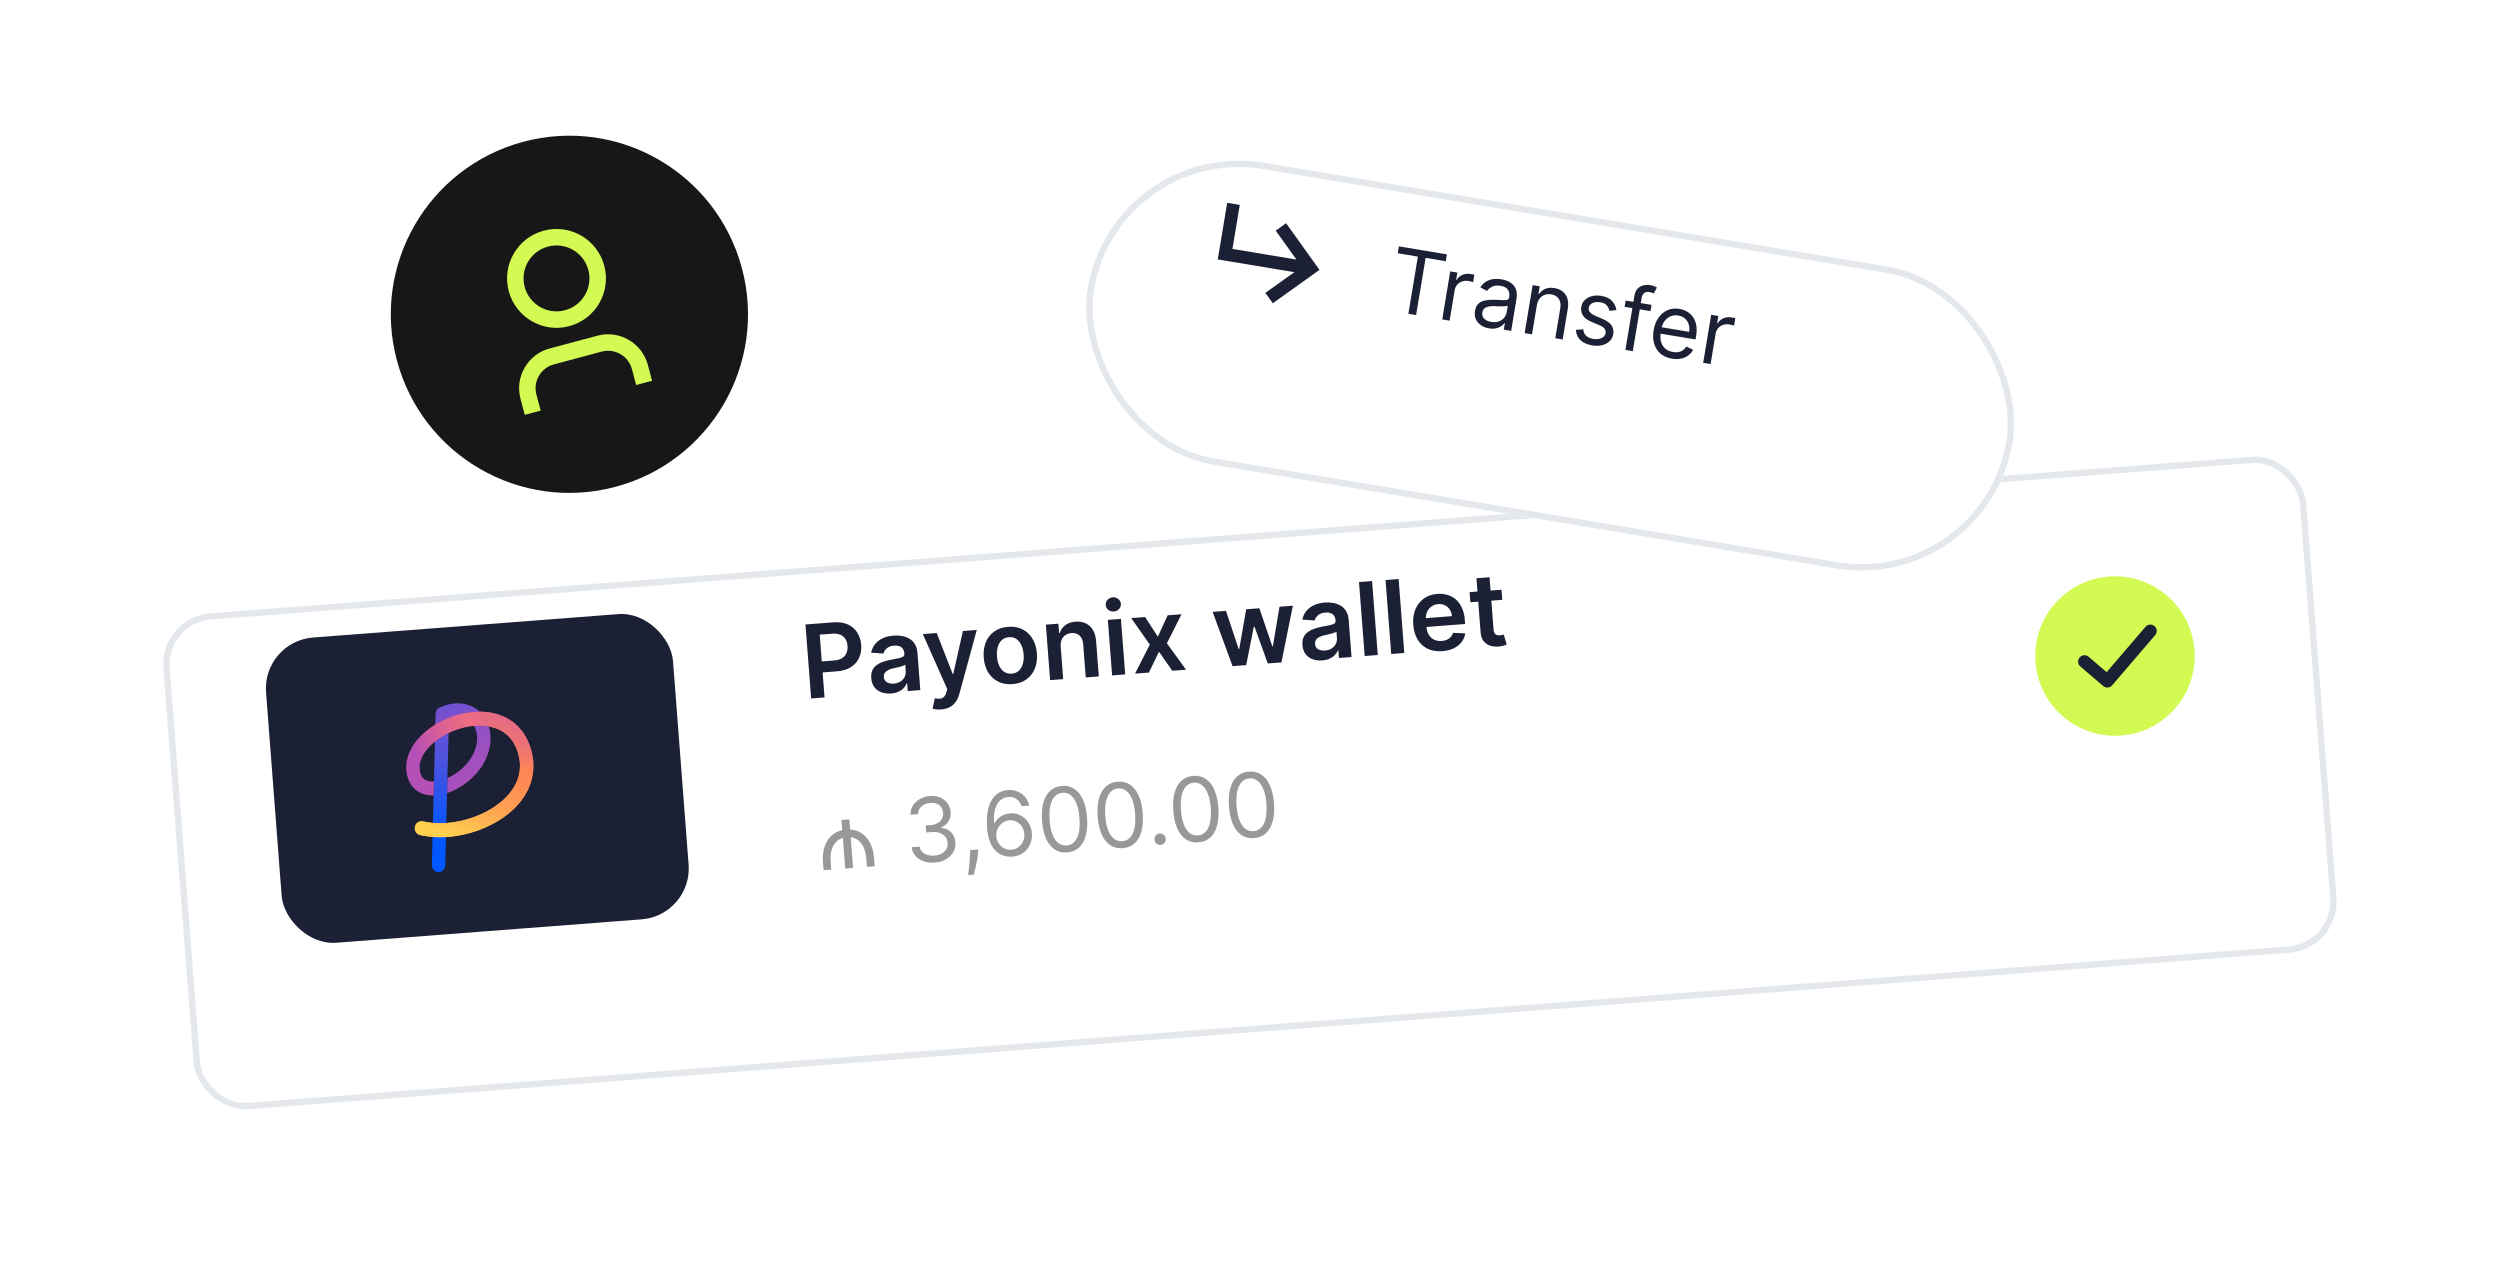
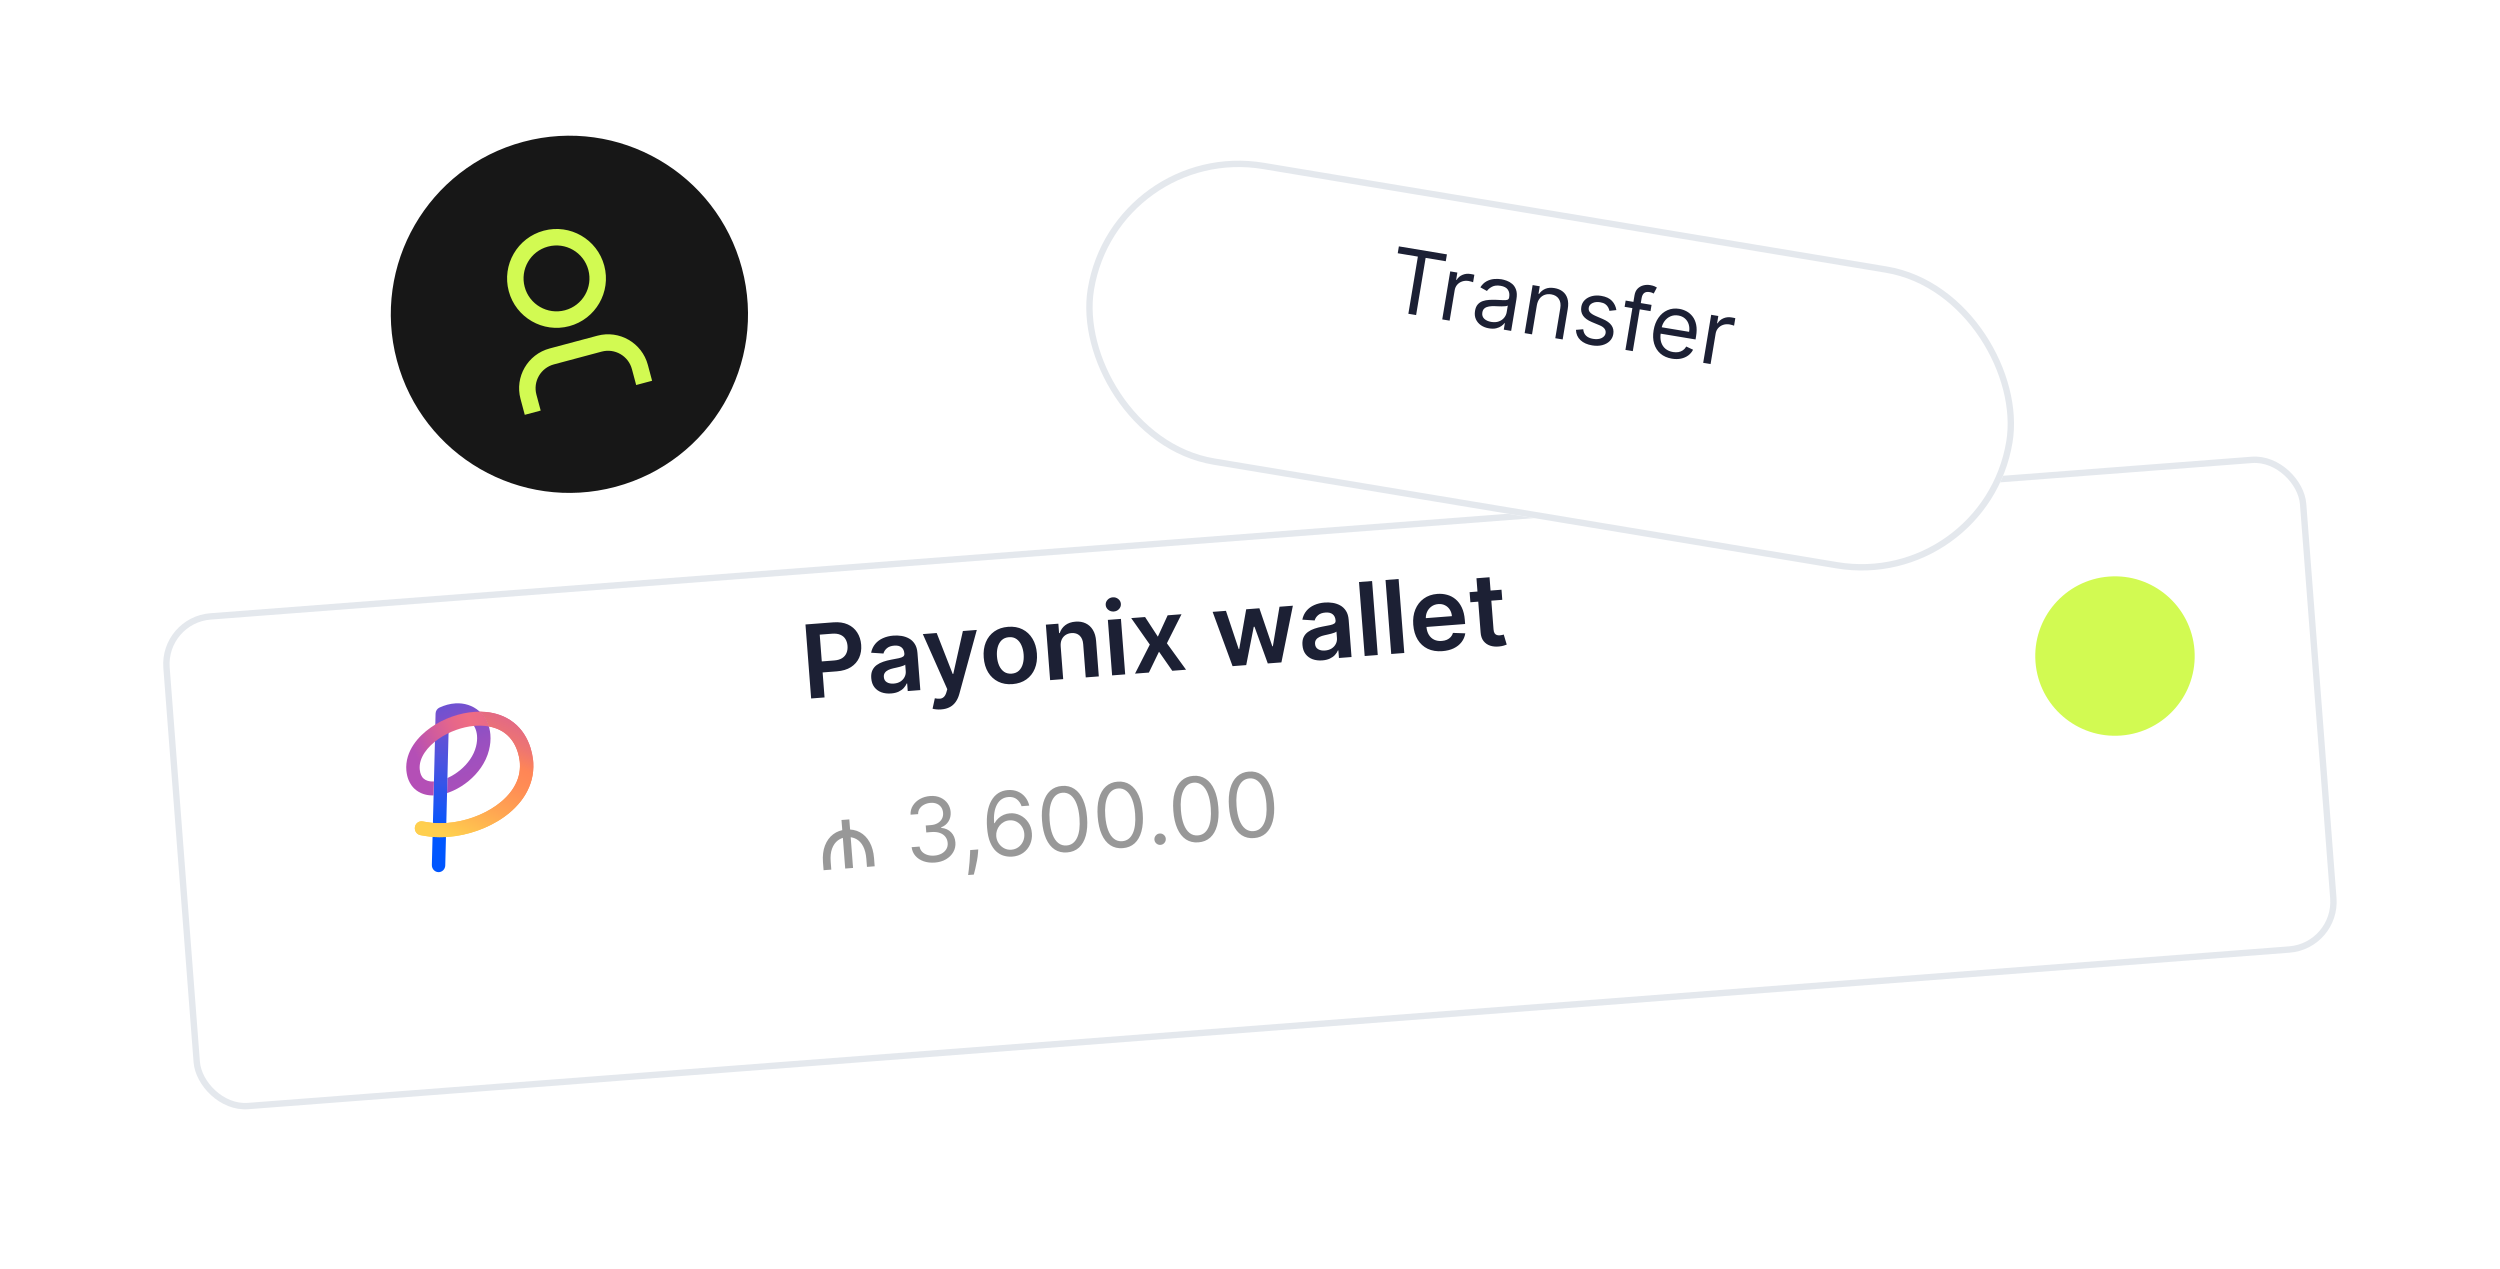
<svg xmlns="http://www.w3.org/2000/svg" width="392" height="199" viewBox="0 0 392 199" fill="none">
  <g filter="url(#filter0_d_100_2470)">
    <rect x="25" y="86.766" width="337" height="78" rx="8" transform="rotate(-4.385 25 86.766)" fill="white" />
    <rect x="25.537" y="87.226" width="336" height="77" rx="7.5" transform="rotate(-4.385 25.537 87.226)" stroke="#E4E8ED" />
  </g>
-   <rect x="41.103" y="100.575" width="64" height="48" rx="8" transform="rotate(-4.385 41.103 100.575)" fill="#1C2034" />
  <g clip-path="url(#clip0_100_2470)">
-     <path d="M76.889 115.143C76.907 115.356 76.916 115.567 76.915 115.777C76.912 115.987 76.904 116.197 76.884 116.402C76.847 116.815 76.773 117.217 76.677 117.608C76.677 117.608 76.677 117.609 76.677 117.609C76.551 118.108 76.378 118.589 76.168 119.046C75.955 119.501 75.706 119.931 75.431 120.337C75.153 120.741 74.848 121.119 74.523 121.473C74.197 121.826 73.848 122.153 73.484 122.456C72.752 123.061 71.952 123.57 71.09 123.965C70.873 124.063 70.654 124.155 70.43 124.237C70.32 124.279 70.208 124.317 70.096 124.354L70.153 121.997C70.181 121.985 70.208 121.973 70.235 121.96C70.921 121.646 71.576 121.231 72.168 120.741C72.463 120.495 72.744 120.232 73.003 119.951C73.262 119.669 73.502 119.371 73.716 119.06C73.928 118.747 74.116 118.421 74.273 118.084C74.428 117.747 74.552 117.4 74.642 117.047C74.785 116.469 74.846 115.885 74.796 115.332C74.776 115.117 74.74 114.907 74.689 114.705C74.637 114.503 74.567 114.309 74.483 114.126C74.434 114.021 74.379 113.919 74.319 113.821C74.172 113.581 73.995 113.366 73.788 113.185C73.645 113.055 73.486 112.945 73.318 112.848C73.149 112.754 72.97 112.675 72.781 112.616C72.406 112.495 71.997 112.448 71.579 112.469C71.281 112.486 70.978 112.535 70.676 112.616C70.638 112.626 70.601 112.637 70.563 112.647C70.526 112.658 70.488 112.67 70.45 112.682C70.431 112.688 70.413 112.693 70.394 112.7C70.389 112.702 70.385 112.703 70.38 112.705C70.362 113.455 70.343 114.204 70.325 114.955C70.273 114.979 70.223 115.004 70.173 115.029C69.924 115.021 69.8 115.017 69.8 115.017L69.274 114.999L68.749 114.982C68.749 114.982 68.574 114.976 68.224 114.964C68.224 114.964 68.232 114.503 68.255 113.608C68.269 113.041 68.283 112.474 68.297 111.908C68.297 111.904 68.297 111.899 68.297 111.895C68.308 111.465 68.561 111.102 68.916 110.943L68.916 110.943C69.308 110.763 69.716 110.61 70.141 110.497C70.567 110.382 71.01 110.309 71.462 110.284C71.779 110.268 72.101 110.278 72.424 110.316C72.747 110.353 73.07 110.425 73.388 110.525C73.705 110.625 74.015 110.761 74.312 110.927C74.607 111.096 74.89 111.294 75.147 111.525C75.172 111.546 75.197 111.569 75.222 111.592C75.324 111.686 75.422 111.786 75.516 111.889C75.574 111.954 75.632 112.018 75.686 112.086C75.742 112.152 75.794 112.221 75.846 112.291C75.948 112.431 76.045 112.575 76.132 112.725C76.221 112.873 76.3 113.027 76.374 113.183C76.483 113.418 76.575 113.66 76.65 113.905C76.675 113.987 76.698 114.068 76.719 114.15C76.803 114.479 76.859 114.812 76.889 115.143L76.889 115.143Z" fill="url(#paint0_linear_100_2470)" />
-     <path d="M70.173 115.029C70.224 115.004 70.274 114.979 70.325 114.955C70.274 114.979 70.224 115.004 70.173 115.03L70.172 115.03C70.172 115.03 70.173 115.03 70.173 115.029L70.173 115.029Z" fill="url(#paint1_linear_100_2470)" />
+     <path d="M76.889 115.143C76.907 115.356 76.916 115.567 76.915 115.777C76.912 115.987 76.904 116.197 76.884 116.402C76.847 116.815 76.773 117.217 76.677 117.608C76.677 117.608 76.677 117.609 76.677 117.609C76.551 118.108 76.378 118.589 76.168 119.046C75.955 119.501 75.706 119.931 75.431 120.337C75.153 120.741 74.848 121.119 74.523 121.473C74.197 121.826 73.848 122.153 73.484 122.456C72.752 123.061 71.952 123.57 71.09 123.965C70.873 124.063 70.654 124.155 70.43 124.237C70.32 124.279 70.208 124.317 70.096 124.354L70.153 121.997C70.181 121.985 70.208 121.973 70.235 121.96C70.921 121.646 71.576 121.231 72.168 120.741C72.463 120.495 72.744 120.232 73.003 119.951C73.262 119.669 73.502 119.371 73.716 119.06C73.928 118.747 74.116 118.421 74.273 118.084C74.428 117.747 74.552 117.4 74.642 117.047C74.785 116.469 74.846 115.885 74.796 115.332C74.776 115.117 74.74 114.907 74.689 114.705C74.637 114.503 74.567 114.309 74.483 114.126C74.434 114.021 74.379 113.919 74.319 113.821C74.172 113.581 73.995 113.366 73.788 113.185C73.645 113.055 73.486 112.945 73.318 112.848C73.149 112.754 72.97 112.675 72.781 112.616C72.406 112.495 71.997 112.448 71.579 112.469C71.281 112.486 70.978 112.535 70.676 112.616C70.526 112.658 70.488 112.67 70.45 112.682C70.431 112.688 70.413 112.693 70.394 112.7C70.389 112.702 70.385 112.703 70.38 112.705C70.362 113.455 70.343 114.204 70.325 114.955C70.273 114.979 70.223 115.004 70.173 115.029C69.924 115.021 69.8 115.017 69.8 115.017L69.274 114.999L68.749 114.982C68.749 114.982 68.574 114.976 68.224 114.964C68.224 114.964 68.232 114.503 68.255 113.608C68.269 113.041 68.283 112.474 68.297 111.908C68.297 111.904 68.297 111.899 68.297 111.895C68.308 111.465 68.561 111.102 68.916 110.943L68.916 110.943C69.308 110.763 69.716 110.61 70.141 110.497C70.567 110.382 71.01 110.309 71.462 110.284C71.779 110.268 72.101 110.278 72.424 110.316C72.747 110.353 73.07 110.425 73.388 110.525C73.705 110.625 74.015 110.761 74.312 110.927C74.607 111.096 74.89 111.294 75.147 111.525C75.172 111.546 75.197 111.569 75.222 111.592C75.324 111.686 75.422 111.786 75.516 111.889C75.574 111.954 75.632 112.018 75.686 112.086C75.742 112.152 75.794 112.221 75.846 112.291C75.948 112.431 76.045 112.575 76.132 112.725C76.221 112.873 76.3 113.027 76.374 113.183C76.483 113.418 76.575 113.66 76.65 113.905C76.675 113.987 76.698 114.068 76.719 114.15C76.803 114.479 76.859 114.812 76.889 115.143L76.889 115.143Z" fill="url(#paint0_linear_100_2470)" />
    <path d="M68.23 114.964L68.197 116.292L68.121 119.338C68.121 119.341 68.121 119.344 68.121 119.346L68.121 119.353C68.121 119.361 68.121 119.364 68.121 119.364L68.042 122.536L67.988 124.726L67.918 127.548L67.918 127.549L67.917 127.554L67.917 127.574L67.881 129.031L67.827 131.221C67.827 131.221 67.825 131.221 67.824 131.221C67.787 132.68 67.751 134.139 67.715 135.599C67.715 135.599 67.715 135.6 67.716 135.602C67.716 135.604 67.716 135.606 67.715 135.609C67.716 135.612 67.715 135.614 67.715 135.617C67.715 135.619 67.715 135.623 67.715 135.626C67.7 136.229 68.159 136.735 68.739 136.754C69.319 136.773 69.802 136.299 69.817 135.695C69.817 135.692 69.817 135.69 69.817 135.687C69.817 135.675 69.817 135.669 69.817 135.669C69.847 134.452 69.878 133.235 69.908 132.018C69.915 131.761 69.921 131.504 69.927 131.247C69.945 130.515 69.963 129.783 69.982 129.051C69.993 128.609 70.004 128.167 70.014 127.725C70.015 127.698 70.016 127.671 70.016 127.644C70.016 127.635 70.017 127.626 70.017 127.618C70.044 126.53 70.071 125.442 70.098 124.354C70.118 123.569 70.137 122.783 70.156 121.998C70.178 121.143 70.199 120.289 70.22 119.434C70.22 119.426 70.22 119.417 70.221 119.408C70.221 119.382 70.222 119.355 70.222 119.33C70.258 117.898 70.306 116.1 70.341 114.668L68.23 114.964L68.23 114.964Z" fill="url(#paint2_linear_100_2470)" />
    <path d="M76.65 113.905C76.443 113.867 76.232 113.839 76.02 113.818L76.019 113.818C75.785 113.797 75.549 113.785 75.312 113.781C75.075 113.779 74.836 113.785 74.598 113.8C74.505 113.805 74.412 113.813 74.319 113.822C73.383 113.908 72.447 114.124 71.546 114.445C71.298 114.533 71.052 114.629 70.811 114.733C70.648 114.804 70.486 114.877 70.325 114.955C70.275 114.979 70.224 115.004 70.174 115.029C70.174 115.029 70.173 115.029 70.173 115.03C70.147 115.042 70.122 115.055 70.097 115.069C69.862 115.188 69.632 115.315 69.406 115.449C69.181 115.585 68.961 115.727 68.746 115.876C68.555 116.008 68.371 116.148 68.192 116.292C68.191 116.293 68.19 116.294 68.189 116.295C68.189 116.289 68.19 116.283 68.189 116.276C68.189 116.283 68.189 116.289 68.189 116.295C68.167 116.312 68.145 116.33 68.124 116.348C67.924 116.513 67.73 116.684 67.546 116.863C67.18 117.221 66.849 117.608 66.576 118.018C66.302 118.428 66.089 118.862 65.956 119.302C65.823 119.743 65.772 120.188 65.811 120.626C65.828 120.791 65.855 120.956 65.892 121.12C65.961 121.391 66.058 121.628 66.19 121.814C66.198 121.826 66.205 121.839 66.213 121.85C66.222 121.861 66.231 121.872 66.24 121.883C66.257 121.904 66.273 121.929 66.293 121.948C66.312 121.968 66.329 121.989 66.348 122.01C66.368 122.029 66.389 122.047 66.408 122.067C66.49 122.141 66.581 122.207 66.68 122.266C66.775 122.318 66.877 122.365 66.987 122.404C67.015 122.414 67.044 122.421 67.072 122.431C67.086 122.435 67.1 122.44 67.114 122.444C67.129 122.448 67.144 122.451 67.159 122.454C67.188 122.462 67.217 122.47 67.248 122.476C67.279 122.483 67.31 122.488 67.34 122.494C67.371 122.501 67.403 122.504 67.435 122.509C67.467 122.513 67.498 122.519 67.531 122.522C67.597 122.527 67.662 122.535 67.73 122.536C67.829 122.542 67.939 122.54 68.042 122.536C68.024 123.266 68.006 123.996 67.988 124.727C67.88 124.728 67.763 124.728 67.652 124.721C67.545 124.719 67.436 124.707 67.328 124.698C67.273 124.693 67.218 124.684 67.163 124.677C67.109 124.669 67.054 124.662 66.998 124.651C66.943 124.64 66.888 124.63 66.832 124.619C66.777 124.607 66.721 124.592 66.666 124.579C66.638 124.571 66.611 124.564 66.583 124.557C66.555 124.549 66.527 124.54 66.499 124.532C66.444 124.514 66.388 124.498 66.333 124.479C66.111 124.401 65.89 124.302 65.676 124.182C65.446 124.049 65.225 123.889 65.022 123.704C64.973 123.657 64.923 123.61 64.874 123.561C64.827 123.511 64.781 123.46 64.735 123.409C64.688 123.358 64.648 123.303 64.605 123.249C64.584 123.222 64.563 123.195 64.542 123.168C64.521 123.14 64.503 123.111 64.483 123.083C64.325 122.859 64.201 122.619 64.096 122.376C64.071 122.315 64.046 122.254 64.021 122.193C63.999 122.132 63.979 122.071 63.958 122.01C63.948 121.979 63.938 121.948 63.928 121.918C63.919 121.887 63.911 121.856 63.902 121.826C63.886 121.764 63.869 121.703 63.852 121.642L63.852 121.641C63.789 121.369 63.743 121.092 63.716 120.812C63.684 120.442 63.689 120.068 63.73 119.702C63.77 119.336 63.846 118.978 63.949 118.635C64.157 117.949 64.471 117.324 64.844 116.765C65.216 116.207 65.645 115.709 66.103 115.261C66.333 115.037 66.571 114.826 66.816 114.625C67.06 114.425 67.311 114.235 67.567 114.057C67.793 113.9 68.022 113.75 68.255 113.608C68.253 113.688 68.253 113.688 68.255 113.608C68.287 113.589 68.319 113.569 68.35 113.55C68.617 113.391 68.887 113.242 69.162 113.102C69.436 112.961 69.715 112.832 69.997 112.71C70.278 112.588 70.564 112.477 70.853 112.374C72.008 111.963 73.216 111.696 74.455 111.615C74.709 111.6 74.965 111.592 75.221 111.592C75.324 111.686 75.421 111.786 75.516 111.888C75.573 111.953 75.631 112.018 75.686 112.085C75.741 112.152 75.794 112.221 75.846 112.291C75.948 112.43 76.045 112.575 76.132 112.724C76.221 112.873 76.299 113.027 76.373 113.183C76.482 113.418 76.574 113.66 76.649 113.905L76.65 113.905Z" fill="url(#paint3_linear_100_2470)" />
    <path d="M83.621 119.61C83.669 120.482 83.586 121.37 83.369 122.217C83.153 123.065 82.803 123.864 82.369 124.59C82.152 124.953 81.914 125.298 81.658 125.627C81.402 125.953 81.13 126.262 80.845 126.555C80.561 126.847 80.264 127.125 79.957 127.384C79.649 127.643 79.333 127.888 79.009 128.119C78.686 128.35 78.353 128.564 78.015 128.767C77.677 128.969 77.334 129.16 76.984 129.336C76.635 129.512 76.281 129.677 75.923 129.83C75.565 129.982 75.203 130.122 74.837 130.252C74.104 130.508 73.358 130.721 72.6 130.883C71.843 131.047 71.074 131.16 70.297 131.223C70.173 131.232 70.048 131.241 69.924 131.247C69.923 131.248 69.922 131.248 69.921 131.248C69.583 131.266 69.244 131.273 68.903 131.269L68.903 131.269C68.662 131.266 68.41 131.26 68.157 131.245C68.045 131.239 67.933 131.231 67.821 131.221C67.82 131.221 67.819 131.221 67.818 131.221C67.678 131.21 67.539 131.195 67.401 131.18C67.153 131.151 66.907 131.117 66.665 131.079C66.423 131.041 66.183 130.999 65.945 130.955C65.94 130.954 65.934 130.953 65.928 130.952L65.92 130.95C65.347 130.846 64.961 130.28 65.058 129.684C65.154 129.089 65.696 128.691 66.269 128.795L66.277 128.796L66.285 128.798C66.285 128.798 66.287 128.799 66.289 128.799C66.291 128.799 66.293 128.8 66.295 128.8C66.297 128.8 66.299 128.801 66.3 128.801C66.3 128.801 66.301 128.801 66.301 128.801C66.524 128.842 66.746 128.88 66.966 128.915C67.185 128.949 67.404 128.98 67.619 129.004C67.704 129.014 67.788 129.023 67.872 129.031C67.873 129.031 67.874 129.031 67.875 129.031C68.004 129.043 68.132 129.053 68.26 129.06C68.473 129.073 68.689 129.078 68.915 129.081L68.915 129.081C69.267 129.085 69.621 129.075 69.975 129.051L69.978 129.051C70.027 129.047 70.076 129.044 70.126 129.04C71.489 128.931 72.85 128.634 74.152 128.178C74.477 128.062 74.799 127.938 75.117 127.804C75.434 127.668 75.746 127.522 76.054 127.367C76.361 127.213 76.662 127.045 76.956 126.869C77.25 126.693 77.538 126.507 77.816 126.308C78.094 126.11 78.364 125.902 78.623 125.684C78.882 125.465 79.128 125.234 79.363 124.993C79.597 124.753 79.818 124.501 80.023 124.24C80.227 123.978 80.414 123.706 80.582 123.425C80.918 122.862 81.179 122.263 81.337 121.64C81.496 121.017 81.556 120.373 81.522 119.724C81.517 119.659 81.512 119.592 81.506 119.527C81.504 119.493 81.502 119.461 81.499 119.428C81.495 119.395 81.491 119.362 81.486 119.329C81.432 118.862 81.33 118.396 81.186 117.936C81.186 117.936 81.186 117.936 81.186 117.936C80.999 117.348 80.749 116.796 80.429 116.305C80.109 115.814 79.719 115.386 79.268 115.033C78.817 114.68 78.306 114.402 77.757 114.202C77.401 114.072 77.03 113.973 76.65 113.905C76.575 113.66 76.482 113.418 76.374 113.183C76.3 113.027 76.222 112.873 76.132 112.724C76.045 112.575 75.948 112.431 75.846 112.291C75.794 112.221 75.742 112.152 75.686 112.086C75.632 112.018 75.574 111.953 75.516 111.888C75.422 111.786 75.325 111.686 75.222 111.592C75.256 111.592 75.29 111.592 75.324 111.592C75.615 111.597 75.907 111.612 76.199 111.639L76.199 111.639C76.95 111.711 77.707 111.869 78.442 112.137C79.176 112.406 79.888 112.788 80.525 113.288C81.163 113.787 81.722 114.401 82.165 115.084C82.611 115.766 82.943 116.51 83.183 117.266L83.183 117.267C83.366 117.851 83.5 118.458 83.573 119.08C83.579 119.124 83.584 119.168 83.589 119.212C83.594 119.256 83.596 119.3 83.6 119.344C83.607 119.433 83.614 119.521 83.62 119.61L83.621 119.61Z" fill="url(#paint4_linear_100_2470)" />
    <path d="M83.621 119.61C83.669 120.482 83.586 121.37 83.369 122.217C83.153 123.065 82.803 123.864 82.369 124.59C82.152 124.953 81.914 125.298 81.658 125.627C81.402 125.953 81.13 126.262 80.845 126.555C80.561 126.847 80.264 127.125 79.957 127.384C79.649 127.643 79.333 127.888 79.009 128.119C78.686 128.35 78.353 128.564 78.015 128.767C77.677 128.969 77.334 129.16 76.984 129.336C76.635 129.512 76.281 129.677 75.923 129.83C75.565 129.982 75.203 130.122 74.837 130.252C74.104 130.508 73.358 130.721 72.6 130.883C71.843 131.047 71.074 131.16 70.297 131.223C70.173 131.232 70.048 131.241 69.924 131.247C69.923 131.248 69.922 131.248 69.921 131.248C69.583 131.266 69.244 131.273 68.903 131.269L68.903 131.269C68.662 131.266 68.41 131.26 68.157 131.245C68.045 131.239 67.933 131.231 67.821 131.221C67.82 131.221 67.819 131.221 67.818 131.221C67.678 131.21 67.539 131.195 67.401 131.18C67.153 131.151 66.907 131.117 66.665 131.079C66.423 131.041 66.183 130.999 65.945 130.955C65.94 130.954 65.934 130.953 65.928 130.952L65.92 130.95C65.347 130.846 64.961 130.28 65.058 129.684C65.154 129.089 65.696 128.691 66.269 128.795L66.277 128.796L66.285 128.798C66.285 128.798 66.287 128.799 66.289 128.799C66.291 128.799 66.293 128.8 66.295 128.8C66.297 128.8 66.299 128.801 66.3 128.801C66.3 128.801 66.301 128.801 66.301 128.801C66.524 128.842 66.746 128.88 66.966 128.915C67.185 128.949 67.404 128.98 67.619 129.004C67.704 129.014 67.788 129.023 67.872 129.031C67.873 129.031 67.874 129.031 67.875 129.031C68.004 129.043 68.132 129.053 68.26 129.06C68.473 129.073 68.689 129.078 68.915 129.081L68.915 129.081C69.267 129.085 69.621 129.075 69.975 129.051L69.978 129.051C70.027 129.047 70.076 129.044 70.126 129.04C71.489 128.931 72.85 128.634 74.152 128.178C74.477 128.062 74.799 127.938 75.117 127.804C75.434 127.668 75.746 127.522 76.054 127.367C76.361 127.213 76.662 127.045 76.956 126.869C77.25 126.693 77.538 126.507 77.816 126.308C78.094 126.11 78.364 125.902 78.623 125.684C78.882 125.465 79.128 125.234 79.363 124.993C79.597 124.753 79.818 124.501 80.023 124.24C80.227 123.978 80.414 123.706 80.582 123.425C80.918 122.862 81.179 122.263 81.337 121.64C81.496 121.017 81.556 120.373 81.522 119.724C81.517 119.659 81.512 119.592 81.506 119.527C81.504 119.493 81.502 119.461 81.499 119.428C81.495 119.395 81.491 119.362 81.486 119.329C81.432 118.862 81.33 118.396 81.186 117.936C81.186 117.936 81.186 117.936 81.186 117.936C80.999 117.348 80.749 116.796 80.429 116.305C80.109 115.814 79.719 115.386 79.268 115.033C78.817 114.68 78.306 114.402 77.757 114.202C77.401 114.072 77.03 113.973 76.65 113.905C76.575 113.66 76.482 113.418 76.374 113.183C76.3 113.027 76.222 112.873 76.132 112.724C76.045 112.575 75.948 112.431 75.846 112.291C75.794 112.221 75.742 112.152 75.686 112.086C75.632 112.018 75.574 111.953 75.516 111.888C75.422 111.786 75.325 111.686 75.222 111.592C75.256 111.592 75.29 111.592 75.324 111.592C75.615 111.597 75.907 111.612 76.199 111.639L76.199 111.639C76.95 111.711 77.707 111.869 78.442 112.137C79.176 112.406 79.888 112.788 80.525 113.288C81.163 113.787 81.722 114.401 82.165 115.084C82.611 115.766 82.943 116.51 83.183 117.266L83.183 117.267C83.366 117.851 83.5 118.458 83.573 119.08C83.579 119.124 83.584 119.168 83.589 119.212C83.594 119.256 83.596 119.3 83.6 119.344C83.607 119.433 83.614 119.521 83.62 119.61L83.621 119.61Z" fill="url(#paint5_linear_100_2470)" />
  </g>
  <path d="M127.187 109.52L126.297 97.917L130.648 97.584C131.539 97.515 132.3 97.624 132.93 97.91C133.563 98.196 134.057 98.618 134.411 99.176C134.769 99.73 134.976 100.375 135.033 101.111C135.09 101.855 134.984 102.528 134.715 103.13C134.445 103.732 134.018 104.222 133.431 104.602C132.845 104.977 132.104 105.199 131.209 105.268L128.325 105.489L128.193 103.761L130.793 103.562C131.314 103.522 131.734 103.398 132.052 103.192C132.371 102.985 132.597 102.717 132.732 102.387C132.87 102.058 132.923 101.687 132.891 101.275C132.86 100.864 132.751 100.507 132.564 100.206C132.382 99.905 132.116 99.68 131.766 99.532C131.42 99.38 130.985 99.325 130.46 99.365L128.533 99.512L129.289 109.359L127.187 109.52ZM139.725 108.735C139.173 108.777 138.669 108.717 138.212 108.555C137.759 108.388 137.388 108.12 137.102 107.751C136.819 107.381 136.656 106.911 136.612 106.341C136.574 105.85 136.634 105.437 136.79 105.102C136.947 104.767 137.175 104.491 137.473 104.275C137.772 104.058 138.114 103.886 138.499 103.757C138.888 103.625 139.292 103.52 139.712 103.442C140.218 103.35 140.628 103.271 140.942 103.205C141.255 103.136 141.481 103.05 141.617 102.948C141.757 102.843 141.82 102.692 141.805 102.495L141.802 102.461C141.769 102.034 141.617 101.714 141.346 101.499C141.075 101.284 140.702 101.195 140.226 101.231C139.724 101.27 139.334 101.41 139.056 101.652C138.782 101.893 138.605 102.167 138.526 102.473L136.591 102.348C136.701 101.808 136.917 101.347 137.237 100.965C137.557 100.579 137.961 100.279 138.45 100.063C138.938 99.843 139.486 99.71 140.094 99.663C140.514 99.631 140.935 99.648 141.358 99.714C141.781 99.781 142.173 99.914 142.534 100.114C142.895 100.311 143.194 100.594 143.431 100.963C143.672 101.332 143.815 101.805 143.859 102.383L144.306 108.207L142.334 108.358L142.242 107.163L142.174 107.168C142.068 107.419 141.91 107.659 141.7 107.888C141.493 108.113 141.224 108.303 140.894 108.457C140.568 108.608 140.178 108.7 139.725 108.735ZM140.141 107.187C140.553 107.156 140.904 107.047 141.194 106.861C141.483 106.672 141.698 106.435 141.84 106.151C141.985 105.866 142.046 105.563 142.021 105.242L141.942 104.217C141.882 104.275 141.776 104.332 141.625 104.389C141.477 104.446 141.311 104.499 141.124 104.547C140.938 104.596 140.753 104.641 140.57 104.681C140.387 104.722 140.229 104.757 140.094 104.786C139.791 104.851 139.523 104.94 139.288 105.053C139.054 105.166 138.873 105.313 138.747 105.493C138.62 105.67 138.566 105.891 138.586 106.155C138.615 106.533 138.775 106.808 139.066 106.979C139.356 107.151 139.715 107.22 140.141 107.187ZM147.581 111.238C147.301 111.26 147.041 111.257 146.8 111.23C146.562 111.206 146.372 111.171 146.227 111.125L146.581 109.491C146.886 109.555 147.155 109.576 147.389 109.555C147.623 109.533 147.823 109.444 147.99 109.286C148.16 109.133 148.295 108.887 148.395 108.549L148.534 108.065L144.698 99.424L146.873 99.257L149.382 105.675L149.473 105.668L150.98 98.942L153.161 98.775L150.425 108.798C150.298 109.271 150.113 109.682 149.87 110.031C149.628 110.384 149.319 110.662 148.943 110.866C148.571 111.073 148.117 111.197 147.581 111.238ZM158.761 107.27C157.911 107.335 157.16 107.204 156.508 106.878C155.856 106.552 155.333 106.066 154.937 105.42C154.546 104.774 154.316 104.001 154.247 103.102C154.178 102.204 154.288 101.403 154.576 100.701C154.867 99.999 155.311 99.436 155.905 99.015C156.5 98.593 157.222 98.35 158.072 98.285C158.921 98.219 159.672 98.35 160.324 98.676C160.976 99.002 161.498 99.49 161.889 100.14C162.285 100.79 162.517 101.564 162.586 102.463C162.655 103.362 162.543 104.161 162.251 104.859C161.963 105.558 161.521 106.118 160.927 106.539C160.332 106.961 159.61 107.204 158.761 107.27ZM158.646 105.626C159.107 105.59 159.482 105.434 159.772 105.158C160.062 104.877 160.266 104.516 160.385 104.074C160.506 103.631 160.547 103.146 160.506 102.617C160.466 102.084 160.351 101.609 160.163 101.19C159.979 100.767 159.722 100.439 159.393 100.206C159.063 99.973 158.668 99.874 158.208 99.91C157.735 99.946 157.353 100.104 157.059 100.385C156.769 100.666 156.563 101.029 156.441 101.475C156.323 101.917 156.285 102.405 156.326 102.937C156.366 103.466 156.478 103.94 156.663 104.359C156.85 104.778 157.109 105.103 157.438 105.337C157.771 105.566 158.174 105.662 158.646 105.626ZM166.318 101.39L166.708 106.489L164.658 106.646L163.99 97.945L165.951 97.794L166.064 99.273L166.166 99.265C166.329 98.763 166.618 98.351 167.034 98.03C167.454 97.71 167.989 97.524 168.639 97.474C169.239 97.428 169.772 97.516 170.237 97.739C170.706 97.962 171.082 98.307 171.365 98.775C171.652 99.243 171.82 99.825 171.87 100.52L172.294 106.061L170.244 106.218L169.843 100.995C169.798 100.413 169.612 99.97 169.285 99.664C168.962 99.359 168.535 99.226 168.007 99.266C167.648 99.294 167.335 99.398 167.067 99.578C166.804 99.754 166.604 99.995 166.468 100.302C166.335 100.608 166.285 100.971 166.318 101.39ZM174.379 105.901L173.712 97.199L175.763 97.042L176.43 105.744L174.379 105.901ZM174.648 95.885C174.323 95.91 174.036 95.824 173.785 95.626C173.534 95.425 173.397 95.172 173.373 94.866C173.35 94.556 173.447 94.285 173.664 94.052C173.882 93.815 174.153 93.684 174.478 93.659C174.806 93.633 175.094 93.722 175.341 93.923C175.592 94.12 175.729 94.374 175.753 94.683C175.776 94.99 175.679 95.261 175.462 95.498C175.248 95.731 174.977 95.86 174.648 95.885ZM179.548 96.752L181.551 99.829L183.089 96.48L185.259 96.314L182.97 100.866L185.972 105.012L183.813 105.178L181.732 102.186L180.148 105.459L177.972 105.625L180.29 101.071L177.373 96.918L179.548 96.752ZM193.265 104.453L190.14 95.939L192.23 95.779L194.229 101.78L194.308 101.774L195.402 95.536L197.47 95.377L199.5 101.342L199.585 101.335L200.626 95.135L202.722 94.975L200.925 103.865L198.789 104.029L196.707 98.274L196.588 98.283L195.407 104.289L193.265 104.453ZM207.339 103.55C206.787 103.593 206.283 103.532 205.826 103.37C205.373 103.203 205.002 102.935 204.716 102.566C204.433 102.196 204.27 101.727 204.226 101.156C204.188 100.665 204.248 100.252 204.404 99.917C204.561 99.582 204.789 99.307 205.087 99.09C205.386 98.873 205.728 98.701 206.113 98.573C206.502 98.44 206.906 98.335 207.326 98.257C207.832 98.165 208.242 98.086 208.556 98.02C208.869 97.951 209.095 97.865 209.231 97.764C209.371 97.658 209.434 97.507 209.419 97.31L209.416 97.276C209.383 96.85 209.231 96.529 208.96 96.314C208.689 96.099 208.316 96.01 207.84 96.047C207.338 96.085 206.948 96.225 206.67 96.467C206.396 96.708 206.219 96.982 206.14 97.288L204.205 97.163C204.315 96.623 204.531 96.162 204.851 95.78C205.171 95.395 205.575 95.094 206.064 94.878C206.552 94.658 207.1 94.525 207.708 94.478C208.128 94.446 208.549 94.463 208.972 94.53C209.395 94.596 209.787 94.729 210.148 94.93C210.509 95.126 210.808 95.409 211.045 95.778C211.286 96.147 211.429 96.621 211.473 97.198L211.92 103.022L209.948 103.173L209.856 101.978L209.788 101.983C209.682 102.235 209.524 102.475 209.314 102.704C209.107 102.928 208.838 103.118 208.508 103.273C208.182 103.423 207.792 103.515 207.339 103.55ZM207.755 102.002C208.167 101.971 208.518 101.862 208.808 101.677C209.097 101.487 209.312 101.251 209.454 100.966C209.599 100.681 209.66 100.379 209.635 100.058L209.556 99.032C209.496 99.09 209.39 99.147 209.239 99.205C209.092 99.262 208.925 99.314 208.738 99.363C208.552 99.411 208.367 99.456 208.184 99.496C208.001 99.537 207.843 99.572 207.708 99.601C207.405 99.666 207.137 99.755 206.902 99.868C206.668 99.981 206.487 100.128 206.361 100.309C206.234 100.486 206.18 100.706 206.2 100.971C206.229 101.348 206.389 101.623 206.68 101.794C206.97 101.966 207.329 102.035 207.755 102.002ZM215.143 91.105L216.032 102.707L213.982 102.864L213.092 91.262L215.143 91.105ZM219.302 90.786L220.192 102.388L218.141 102.545L217.252 90.943L219.302 90.786ZM226.166 102.101C225.294 102.168 224.527 102.044 223.864 101.73C223.205 101.412 222.68 100.932 222.289 100.29C221.898 99.644 221.667 98.865 221.597 97.955C221.529 97.06 221.638 96.261 221.926 95.559C222.218 94.853 222.657 94.287 223.244 93.863C223.83 93.434 224.539 93.188 225.37 93.124C225.906 93.083 226.419 93.131 226.908 93.268C227.401 93.401 227.844 93.633 228.238 93.964C228.635 94.294 228.961 94.729 229.215 95.268C229.469 95.803 229.625 96.452 229.684 97.215L229.732 97.844L222.6 98.391L222.494 97.009L227.66 96.613C227.626 96.22 227.515 95.877 227.325 95.584C227.135 95.287 226.884 95.061 226.572 94.907C226.264 94.752 225.913 94.689 225.521 94.719C225.101 94.752 224.741 94.882 224.439 95.11C224.137 95.335 223.91 95.618 223.758 95.96C223.609 96.298 223.548 96.662 223.574 97.051L223.666 98.258C223.705 98.764 223.831 99.191 224.044 99.54C224.256 99.884 224.536 100.14 224.883 100.307C225.23 100.471 225.626 100.535 226.072 100.501C226.371 100.478 226.637 100.416 226.873 100.314C227.108 100.209 227.308 100.066 227.472 99.886C227.637 99.707 227.756 99.491 227.827 99.238L229.759 99.307C229.677 99.822 229.48 100.282 229.169 100.685C228.862 101.085 228.453 101.409 227.944 101.657C227.435 101.901 226.842 102.049 226.166 102.101ZM235.436 92.466L235.557 94.052L230.555 94.436L230.433 92.85L235.436 92.466ZM231.508 90.67L233.559 90.513L234.186 98.682C234.207 98.958 234.264 99.166 234.359 99.307C234.457 99.444 234.578 99.534 234.721 99.576C234.865 99.618 235.022 99.632 235.192 99.619C235.32 99.609 235.437 99.591 235.541 99.564C235.649 99.537 235.731 99.513 235.786 99.494L236.255 101.071C236.148 101.117 235.995 101.171 235.794 101.231C235.598 101.292 235.354 101.337 235.064 101.367C234.551 101.422 234.083 101.38 233.658 101.241C233.233 101.099 232.886 100.856 232.616 100.512C232.351 100.168 232.199 99.724 232.161 99.179L231.508 90.67Z" fill="#1C2034" />
  <path d="M137.148 135.835L135.939 135.928L135.843 134.679C135.782 133.879 135.613 133.219 135.337 132.698C135.061 132.177 134.703 131.798 134.263 131.559C133.822 131.32 133.324 131.222 132.769 131.264C132.24 131.305 131.775 131.477 131.373 131.78C130.974 132.084 130.671 132.514 130.464 133.072C130.261 133.629 130.19 134.308 130.252 135.107L130.347 136.357L129.138 136.449L129.042 135.2C128.966 134.202 129.07 133.33 129.355 132.583C129.643 131.837 130.074 131.247 130.645 130.814C131.22 130.381 131.898 130.135 132.678 130.075C133.484 130.013 134.201 130.152 134.829 130.493C135.46 130.834 135.969 131.352 136.354 132.047C136.743 132.741 136.976 133.588 137.053 134.586L137.148 135.835ZM133.174 128.481L133.758 136.095L132.528 136.189L131.945 128.575L133.174 128.481ZM146.599 135.25C145.944 135.3 145.352 135.233 144.823 135.047C144.297 134.861 143.868 134.58 143.537 134.203C143.208 133.823 143.01 133.368 142.943 132.838L144.192 132.742C144.244 133.067 144.378 133.341 144.594 133.564C144.811 133.783 145.084 133.945 145.414 134.049C145.745 134.154 146.105 134.191 146.495 134.161C146.931 134.128 147.312 134.022 147.638 133.844C147.963 133.666 148.211 133.434 148.382 133.149C148.553 132.863 148.625 132.542 148.597 132.185C148.569 131.811 148.451 131.49 148.244 131.22C148.037 130.946 147.749 130.742 147.379 130.608C147.01 130.473 146.568 130.426 146.052 130.465L145.239 130.528L145.156 129.437L145.969 129.375C146.372 129.344 146.72 129.244 147.013 129.075C147.309 128.906 147.533 128.683 147.684 128.405C147.839 128.128 147.903 127.81 147.875 127.453C147.849 127.11 147.75 126.816 147.579 126.574C147.407 126.331 147.177 126.149 146.889 126.028C146.603 125.907 146.274 125.861 145.901 125.89C145.55 125.916 145.225 126.006 144.924 126.159C144.626 126.308 144.389 126.511 144.213 126.767C144.036 127.02 143.952 127.315 143.962 127.654L142.772 127.745C142.751 127.211 142.876 126.733 143.146 126.31C143.416 125.884 143.785 125.54 144.253 125.278C144.725 125.016 145.254 124.862 145.838 124.817C146.466 124.769 147.015 124.855 147.484 125.075C147.952 125.292 148.323 125.597 148.596 125.992C148.869 126.387 149.024 126.824 149.061 127.303C149.104 127.874 148.991 128.373 148.722 128.8C148.455 129.226 148.072 129.536 147.571 129.73L147.578 129.81C148.227 129.866 148.748 130.101 149.142 130.513C149.536 130.921 149.757 131.448 149.807 132.092C149.849 132.644 149.737 133.151 149.47 133.614C149.206 134.073 148.826 134.448 148.329 134.738C147.833 135.029 147.256 135.2 146.599 135.25ZM153.39 133.193L153.352 133.735C153.325 134.116 153.27 134.526 153.187 134.964C153.108 135.402 153.021 135.816 152.928 136.206C152.835 136.595 152.757 136.905 152.695 137.136L151.803 137.204C151.83 136.99 151.865 136.706 151.907 136.354C151.95 136.001 151.99 135.608 152.026 135.173C152.066 134.741 152.092 134.3 152.104 133.851L152.121 133.291L153.39 133.193ZM158.671 134.324C158.255 134.35 157.832 134.302 157.404 134.182C156.976 134.062 156.576 133.835 156.205 133.501C155.833 133.164 155.52 132.694 155.264 132.092C155.008 131.487 154.844 130.715 154.773 129.777C154.704 128.878 154.727 128.075 154.842 127.368C154.957 126.658 155.157 126.052 155.441 125.552C155.725 125.048 156.083 124.655 156.517 124.372C156.954 124.09 157.459 123.926 158.03 123.882C158.599 123.839 159.113 123.914 159.573 124.108C160.037 124.299 160.424 124.585 160.736 124.966C161.048 125.348 161.265 125.798 161.388 126.318L160.179 126.41C160.031 125.963 159.784 125.601 159.437 125.325C159.09 125.049 158.649 124.932 158.114 124.973C157.327 125.033 156.734 125.423 156.334 126.142C155.937 126.86 155.784 127.838 155.875 129.074L155.955 129.068C156.118 128.773 156.32 128.516 156.559 128.298C156.801 128.077 157.074 127.9 157.376 127.767C157.678 127.634 158.003 127.554 158.35 127.528C158.931 127.483 159.475 127.588 159.979 127.842C160.484 128.092 160.901 128.461 161.231 128.947C161.56 129.431 161.75 129.999 161.8 130.654C161.849 131.282 161.752 131.867 161.511 132.411C161.27 132.952 160.907 133.395 160.422 133.741C159.939 134.084 159.356 134.278 158.671 134.324ZM158.588 133.234C159.004 133.202 159.37 133.069 159.684 132.836C160.002 132.602 160.243 132.302 160.408 131.937C160.576 131.572 160.644 131.175 160.611 130.745C160.579 130.325 160.455 129.951 160.24 129.622C160.029 129.289 159.752 129.033 159.409 128.853C159.069 128.673 158.691 128.599 158.275 128.631C157.961 128.655 157.673 128.74 157.412 128.886C157.15 129.029 156.925 129.216 156.737 129.447C156.552 129.677 156.412 129.935 156.317 130.222C156.223 130.505 156.187 130.798 156.21 131.102C156.241 131.506 156.364 131.875 156.58 132.211C156.798 132.547 157.081 132.809 157.428 132.999C157.778 133.188 158.165 133.266 158.588 133.234ZM167.323 133.661C166.576 133.718 165.924 133.564 165.367 133.197C164.811 132.828 164.364 132.266 164.026 131.51C163.689 130.752 163.478 129.82 163.393 128.717C163.309 127.62 163.376 126.672 163.594 125.874C163.815 125.073 164.173 124.447 164.667 123.997C165.164 123.543 165.783 123.288 166.523 123.231C167.263 123.174 167.912 123.333 168.469 123.705C169.029 124.075 169.478 124.638 169.815 125.397C170.156 126.152 170.368 127.078 170.452 128.175C170.537 129.279 170.47 130.232 170.252 131.033C170.034 131.831 169.678 132.455 169.184 132.905C168.69 133.352 168.07 133.604 167.323 133.661ZM167.239 132.57C167.979 132.514 168.527 132.113 168.882 131.367C169.237 130.622 169.364 129.589 169.263 128.267C169.195 127.388 169.044 126.646 168.808 126.043C168.575 125.439 168.272 124.989 167.896 124.692C167.525 124.394 167.094 124.264 166.605 124.302C165.871 124.358 165.326 124.764 164.968 125.519C164.61 126.272 164.482 127.307 164.583 128.625C164.65 129.505 164.8 130.244 165.032 130.845C165.265 131.445 165.567 131.892 165.938 132.186C166.313 132.48 166.747 132.608 167.239 132.57ZM176.047 132.992C175.3 133.049 174.648 132.895 174.092 132.528C173.535 132.159 173.088 131.597 172.751 130.841C172.413 130.083 172.202 129.151 172.118 128.048C172.034 126.951 172.101 126.003 172.319 125.205C172.54 124.404 172.897 123.778 173.391 123.328C173.888 122.874 174.507 122.619 175.247 122.562C175.988 122.505 176.636 122.664 177.193 123.036C177.754 123.406 178.202 123.969 178.54 124.728C178.88 125.483 179.092 126.409 179.177 127.506C179.261 128.61 179.195 129.563 178.977 130.364C178.759 131.162 178.403 131.786 177.909 132.236C177.414 132.683 176.794 132.935 176.047 132.992ZM175.963 131.901C176.704 131.845 177.251 131.444 177.606 130.698C177.961 129.953 178.088 128.92 177.987 127.598C177.919 126.719 177.768 125.977 177.532 125.374C177.3 124.77 176.996 124.32 176.621 124.023C176.249 123.725 175.819 123.595 175.329 123.633C174.596 123.689 174.05 124.095 173.693 124.85C173.335 125.603 173.206 126.638 173.307 127.956C173.375 128.836 173.525 129.575 173.757 130.176C173.989 130.776 174.291 131.223 174.663 131.517C175.037 131.811 175.471 131.939 175.963 131.901ZM181.974 132.478C181.729 132.496 181.512 132.425 181.324 132.263C181.135 132.101 181.032 131.898 181.013 131.654C180.994 131.409 181.066 131.193 181.227 131.004C181.389 130.815 181.592 130.712 181.837 130.693C182.081 130.674 182.298 130.746 182.486 130.907C182.675 131.069 182.779 131.272 182.797 131.517C182.81 131.679 182.78 131.831 182.708 131.973C182.639 132.114 182.54 132.231 182.411 132.324C182.285 132.414 182.139 132.465 181.974 132.478ZM187.907 132.082C187.16 132.14 186.508 131.985 185.952 131.619C185.395 131.25 184.948 130.687 184.611 129.932C184.273 129.173 184.062 128.242 183.977 127.138C183.893 126.041 183.96 125.094 184.178 124.296C184.399 123.494 184.757 122.869 185.251 122.418C185.748 121.965 186.367 121.71 187.107 121.653C187.847 121.596 188.496 121.754 189.053 122.127C189.613 122.496 190.062 123.06 190.399 123.819C190.74 124.574 190.952 125.5 191.036 126.597C191.121 127.701 191.054 128.653 190.837 129.454C190.619 130.252 190.263 130.876 189.768 131.326C189.274 131.773 188.654 132.025 187.907 132.082ZM187.823 130.992C188.563 130.935 189.111 130.534 189.466 129.789C189.821 129.044 189.948 128.01 189.847 126.688C189.779 125.809 189.628 125.068 189.392 124.464C189.159 123.861 188.856 123.41 188.481 123.113C188.109 122.816 187.678 122.686 187.189 122.724C186.455 122.78 185.91 123.186 185.552 123.941C185.194 124.693 185.066 125.728 185.167 127.047C185.235 127.926 185.384 128.666 185.617 129.266C185.849 129.867 186.151 130.314 186.522 130.608C186.897 130.902 187.331 131.03 187.823 130.992ZM196.631 131.413C195.884 131.471 195.233 131.316 194.676 130.95C194.119 130.581 193.672 130.018 193.335 129.263C192.998 128.504 192.787 127.573 192.702 126.469C192.618 125.372 192.685 124.425 192.903 123.627C193.124 122.825 193.481 122.2 193.975 121.749C194.472 121.296 195.091 121.041 195.831 120.984C196.572 120.927 197.22 121.085 197.777 121.458C198.338 121.827 198.786 122.391 199.124 123.15C199.464 123.905 199.677 124.831 199.761 125.928C199.845 127.032 199.779 127.984 199.561 128.785C199.343 129.583 198.987 130.207 198.493 130.657C197.999 131.104 197.378 131.356 196.631 131.413ZM196.548 130.323C197.288 130.266 197.835 129.865 198.19 129.12C198.546 128.375 198.672 127.341 198.571 126.019C198.504 125.14 198.352 124.399 198.116 123.795C197.884 123.192 197.58 122.741 197.205 122.444C196.833 122.147 196.403 122.017 195.914 122.055C195.18 122.111 194.634 122.517 194.277 123.272C193.919 124.024 193.79 125.059 193.892 126.378C193.959 127.257 194.109 127.997 194.341 128.597C194.573 129.198 194.875 129.645 195.247 129.939C195.622 130.233 196.055 130.361 196.548 130.323Z" fill="#333333" fill-opacity="0.5" />
  <circle cx="331.629" cy="102.869" r="12.5" transform="rotate(-4.385 331.629 102.869)" fill="#D2FA52" />
-   <path d="M337.177 98.933L330.426 106.806L326.848 103.737" stroke="#1C2034" stroke-width="2" stroke-linecap="round" stroke-linejoin="round" />
  <g filter="url(#filter1_d_100_2470)">
    <rect x="174.499" y="11.584" width="147" height="48" rx="24" transform="rotate(9.449 174.499 11.584)" fill="white" />
    <rect x="174.91" y="12.159" width="146" height="47" rx="23.5" transform="rotate(9.449 174.91 12.159)" stroke="#E4E8ED" />
  </g>
-   <path d="M190.946 40.679L192.423 31.801L194.396 32.129L193.247 39.034L203.281 40.704L200.033 36.16L201.66 34.997L206.893 42.319L199.571 47.552L198.408 45.925L202.953 42.677L190.946 40.679Z" fill="#1C2034" />
  <path d="M219.164 39.71L219.343 38.631L226.876 39.885L226.697 40.964L223.538 40.438L222.046 49.403L220.83 49.2L222.322 40.236L219.164 39.71ZM226.143 50.084L227.396 42.552L228.514 42.738L228.325 43.876L228.403 43.889C228.603 43.539 228.902 43.278 229.3 43.105C229.698 42.933 230.123 42.885 230.574 42.96C230.659 42.974 230.765 42.993 230.892 43.017C231.019 43.042 231.115 43.063 231.179 43.08L230.983 44.257C230.945 44.241 230.858 44.211 230.721 44.168C230.587 44.123 230.444 44.087 230.29 44.061C229.924 44.001 229.584 44.023 229.271 44.129C228.961 44.232 228.701 44.403 228.489 44.644C228.282 44.881 228.15 45.17 228.093 45.51L227.3 50.277L226.143 50.084ZM233.468 51.485C232.991 51.406 232.573 51.244 232.213 50.999C231.855 50.751 231.59 50.437 231.418 50.055C231.247 49.67 231.202 49.233 231.284 48.743C231.355 48.311 231.499 47.975 231.713 47.736C231.928 47.492 232.191 47.318 232.501 47.212C232.811 47.105 233.144 47.043 233.5 47.025C233.859 47.004 234.218 47 234.575 47.012C235.043 47.03 235.421 47.047 235.711 47.065C236.004 47.08 236.222 47.061 236.365 47.008C236.512 46.955 236.601 46.835 236.632 46.649L236.638 46.61C236.719 46.126 236.649 45.728 236.429 45.416C236.212 45.104 235.837 44.904 235.304 44.815C234.751 44.723 234.298 44.772 233.944 44.962C233.59 45.151 233.326 45.373 233.153 45.627L232.12 45.051C232.392 44.626 232.713 44.313 233.082 44.113C233.455 43.91 233.845 43.789 234.251 43.753C234.661 43.714 235.055 43.725 235.434 43.789C235.676 43.829 235.949 43.905 236.253 44.016C236.561 44.124 236.848 44.291 237.113 44.517C237.381 44.742 237.583 45.05 237.72 45.439C237.857 45.828 237.876 46.322 237.776 46.92L236.95 51.883L235.793 51.69L235.962 50.67L235.904 50.661C235.798 50.811 235.638 50.964 235.424 51.12C235.21 51.276 234.94 51.394 234.614 51.474C234.288 51.554 233.906 51.558 233.468 51.485ZM233.818 50.475C234.275 50.551 234.676 50.525 235.02 50.398C235.367 50.271 235.644 50.078 235.852 49.82C236.063 49.563 236.194 49.278 236.246 48.964L236.423 47.904C236.364 47.955 236.247 47.991 236.072 48.012C235.901 48.031 235.705 48.04 235.483 48.04C235.265 48.038 235.052 48.032 234.845 48.025C234.642 48.015 234.477 48.007 234.35 48.003C234.043 47.992 233.751 48.009 233.475 48.054C233.202 48.096 232.972 48.19 232.783 48.337C232.597 48.481 232.48 48.7 232.431 48.994C232.364 49.396 232.462 49.725 232.726 49.98C232.993 50.233 233.357 50.398 233.818 50.475ZM240.974 47.896L240.22 52.427L239.063 52.235L240.316 44.702L241.434 44.888L241.238 46.065L241.336 46.081C241.577 45.728 241.896 45.465 242.294 45.293C242.693 45.118 243.177 45.077 243.746 45.172C244.256 45.257 244.685 45.436 245.032 45.709C245.381 45.978 245.626 46.342 245.768 46.799C245.911 47.252 245.929 47.8 245.823 48.441L245.026 53.227L243.869 53.034L244.652 48.327C244.751 47.735 244.674 47.248 244.421 46.867C244.169 46.482 243.775 46.245 243.239 46.156C242.87 46.094 242.526 46.12 242.209 46.231C241.894 46.344 241.628 46.54 241.41 46.819C241.192 47.099 241.047 47.458 240.974 47.896ZM253.449 48.621L252.361 48.742C252.324 48.558 252.256 48.374 252.156 48.189C252.059 48.002 251.912 47.836 251.714 47.692C251.516 47.549 251.249 47.449 250.912 47.393C250.451 47.316 250.049 47.358 249.707 47.52C249.368 47.678 249.171 47.919 249.118 48.243C249.07 48.531 249.136 48.775 249.318 48.977C249.499 49.178 249.803 49.372 250.229 49.557L251.302 50.018C251.948 50.293 252.408 50.627 252.683 51.019C252.957 51.407 253.051 51.864 252.963 52.391C252.891 52.822 252.703 53.188 252.398 53.486C252.096 53.785 251.708 53.996 251.234 54.119C250.76 54.242 250.231 54.255 249.645 54.157C248.877 54.029 248.269 53.757 247.821 53.339C247.373 52.922 247.135 52.382 247.108 51.719L248.252 51.627C248.289 52.05 248.436 52.387 248.694 52.638C248.954 52.89 249.321 53.055 249.795 53.134C250.335 53.224 250.782 53.18 251.137 53.004C251.496 52.825 251.703 52.574 251.757 52.251C251.8 51.989 251.745 51.755 251.592 51.548C251.438 51.337 251.18 51.157 250.815 51.005L249.608 50.502C248.946 50.224 248.481 49.886 248.215 49.489C247.952 49.089 247.864 48.629 247.95 48.109C248.021 47.684 248.203 47.328 248.496 47.041C248.792 46.754 249.164 46.552 249.61 46.435C250.059 46.318 250.549 46.304 251.079 46.392C251.824 46.516 252.382 46.777 252.753 47.175C253.127 47.573 253.359 48.055 253.449 48.621ZM258.964 47.805L258.801 48.786L254.74 48.11L254.904 47.13L258.964 47.805ZM254.866 54.865L256.293 46.292C256.365 45.861 256.526 45.518 256.776 45.264C257.027 45.01 257.326 44.838 257.674 44.748C258.021 44.658 258.375 44.643 258.735 44.703C259.019 44.75 259.247 44.812 259.42 44.887C259.592 44.963 259.719 45.028 259.8 45.082L259.3 46.027C259.245 45.997 259.167 45.959 259.067 45.912C258.971 45.866 258.839 45.829 258.673 45.801C258.29 45.738 257.998 45.788 257.796 45.953C257.597 46.118 257.466 46.387 257.404 46.76L256.023 55.057L254.866 54.865ZM262.155 56.239C261.429 56.118 260.829 55.854 260.356 55.446C259.887 55.035 259.558 54.517 259.37 53.891C259.186 53.262 259.158 52.562 259.286 51.79C259.415 51.019 259.668 50.362 260.048 49.82C260.43 49.276 260.903 48.881 261.465 48.635C262.03 48.386 262.653 48.318 263.333 48.431C263.725 48.497 264.102 48.627 264.463 48.821C264.823 49.016 265.136 49.286 265.401 49.633C265.666 49.976 265.852 50.403 265.959 50.915C266.065 51.426 266.06 52.034 265.943 52.737L265.861 53.227L260.055 52.261L260.221 51.26L264.851 52.031C264.921 51.606 264.9 51.212 264.785 50.85C264.674 50.489 264.479 50.186 264.2 49.942C263.925 49.698 263.578 49.541 263.16 49.471C262.699 49.395 262.281 49.443 261.906 49.615C261.535 49.785 261.229 50.037 260.989 50.37C260.749 50.703 260.594 51.077 260.525 51.492L260.414 52.159C260.32 52.728 260.337 53.227 260.468 53.655C260.602 54.08 260.828 54.426 261.147 54.69C261.467 54.952 261.86 55.121 262.328 55.199C262.632 55.25 262.913 55.253 263.173 55.209C263.436 55.162 263.672 55.067 263.88 54.923C264.09 54.777 264.265 54.581 264.407 54.336L265.473 54.836C265.292 55.195 265.038 55.496 264.713 55.737C264.387 55.975 264.007 56.141 263.572 56.233C263.137 56.322 262.665 56.324 262.155 56.239ZM267.06 56.894L268.314 49.361L269.432 49.547L269.243 50.685L269.321 50.698C269.52 50.348 269.819 50.087 270.218 49.915C270.616 49.743 271.041 49.694 271.492 49.769C271.577 49.783 271.683 49.803 271.81 49.827C271.937 49.852 272.032 49.873 272.097 49.89L271.901 51.067C271.863 51.051 271.776 51.021 271.638 50.978C271.505 50.932 271.361 50.897 271.208 50.871C270.841 50.81 270.502 50.833 270.188 50.938C269.879 51.041 269.619 51.213 269.407 51.453C269.2 51.691 269.068 51.98 269.011 52.32L268.218 57.087L267.06 56.894Z" fill="#1C2034" />
  <circle cx="89.283" cy="49.283" r="28" transform="rotate(-14.971 89.283 49.283)" fill="#171717" />
  <g clip-path="url(#clip1_100_2470)">
    <path d="M102.248 59.704L99.752 60.371L99.085 57.875C98.532 55.808 96.408 54.58 94.341 55.133L86.854 57.135C84.786 57.688 83.558 59.812 84.111 61.88L84.779 64.375L82.283 65.043L81.616 62.547C80.694 59.101 82.741 55.561 86.186 54.639L93.673 52.637C97.119 51.716 100.659 53.762 101.581 57.208L102.248 59.704ZM89.263 51.143C85.128 52.248 80.879 49.793 79.773 45.658C78.668 41.523 81.124 37.275 85.258 36.169C89.393 35.063 93.642 37.519 94.747 41.654C95.853 45.789 93.397 50.037 89.263 51.143ZM88.595 48.647C91.352 47.91 92.989 45.078 92.252 42.321C91.515 39.564 88.682 37.927 85.926 38.664C83.169 39.401 81.532 42.234 82.269 44.99C83.006 47.747 85.839 49.384 88.595 48.647Z" fill="#D2FA52" />
  </g>
  <defs>
    <filter id="filter0_d_100_2470" x="0.588" y="46.588" width="390.801" height="152.362" filterUnits="userSpaceOnUse" color-interpolation-filters="sRGB">
      <feFlood flood-opacity="0" result="BackgroundImageFix" />
      <feColorMatrix in="SourceAlpha" type="matrix" values="0 0 0 0 0 0 0 0 0 0 0 0 0 0 0 0 0 0 127 0" result="hardAlpha" />
      <feOffset dy="10" />
      <feGaussianBlur stdDeviation="12.5" />
      <feComposite in2="hardAlpha" operator="out" />
      <feColorMatrix type="matrix" values="0 0 0 0 0.167 0 0 0 0 0.223 0 0 0 0 0.409 0 0 0 0.15 0" />
      <feBlend mode="normal" in2="BackgroundImageFix" result="effect1_dropShadow_100_2470" />
      <feBlend mode="normal" in="SourceGraphic" in2="effect1_dropShadow_100_2470" result="shape" />
    </filter>
    <filter id="filter1_d_100_2470" x="145.229" y="0.195" width="195.665" height="114.26" filterUnits="userSpaceOnUse" color-interpolation-filters="sRGB">
      <feFlood flood-opacity="0" result="BackgroundImageFix" />
      <feColorMatrix in="SourceAlpha" type="matrix" values="0 0 0 0 0 0 0 0 0 0 0 0 0 0 0 0 0 0 127 0" result="hardAlpha" />
      <feOffset dy="10" />
      <feGaussianBlur stdDeviation="12.5" />
      <feComposite in2="hardAlpha" operator="out" />
      <feColorMatrix type="matrix" values="0 0 0 0 0.167 0 0 0 0 0.223 0 0 0 0 0.409 0 0 0 0.15 0" />
      <feBlend mode="normal" in2="BackgroundImageFix" result="effect1_dropShadow_100_2470" />
      <feBlend mode="normal" in="SourceGraphic" in2="effect1_dropShadow_100_2470" result="shape" />
    </filter>
    <linearGradient id="paint0_linear_100_2470" x1="69.28" y1="107.147" x2="75.641" y2="124.601" gradientUnits="userSpaceOnUse">
      <stop offset="0.13" stop-color="#6551D5" />
      <stop offset="0.37" stop-color="#8550C8" />
      <stop offset="0.58" stop-color="#9950C0" />
      <stop offset="0.72" stop-color="#A150BE" />
      <stop offset="0.82" stop-color="#A64FBB" />
      <stop offset="1" stop-color="#AC4FBA" />
    </linearGradient>
    <linearGradient id="paint1_linear_100_2470" x1="70.14" y1="115.066" x2="70.299" y2="114.966" gradientUnits="userSpaceOnUse">
      <stop stop-color="#6551D5" />
      <stop offset="0.24" stop-color="#7F50CB" />
      <stop offset="0.53" stop-color="#984FC1" />
      <stop offset="0.79" stop-color="#A74FBB" />
      <stop offset="1" stop-color="#AD4FBA" />
    </linearGradient>
    <linearGradient id="paint2_linear_100_2470" x1="69.406" y1="115.432" x2="68.675" y2="130.576" gradientUnits="userSpaceOnUse">
      <stop stop-color="#6252D6" />
      <stop offset="0.36" stop-color="#4253E3" />
      <stop offset="1" stop-color="#0056FF" />
    </linearGradient>
    <linearGradient id="paint3_linear_100_2470" x1="62.344" y1="121.776" x2="98.613" y2="106.193" gradientUnits="userSpaceOnUse">
      <stop offset="0.1" stop-color="#B44FB6" />
      <stop offset="0.2" stop-color="#D15C9C" />
      <stop offset="0.27" stop-color="#E3658D" />
      <stop offset="0.29" stop-color="#E76789" />
      <stop offset="0.35" stop-color="#EF6D83" />
      <stop offset="0.47" stop-color="#E5678A" />
      <stop offset="0.66" stop-color="#DD6391" />
      <stop offset="1" stop-color="#DB6294" />
    </linearGradient>
    <linearGradient id="paint4_linear_100_2470" x1="71.915" y1="131.777" x2="83.635" y2="104.961" gradientUnits="userSpaceOnUse">
      <stop stop-color="#FFCF4E" />
      <stop offset="0.01" stop-color="#FFCE4E" />
      <stop offset="0.22" stop-color="#FFA652" />
      <stop offset="0.38" stop-color="#FF8E55" />
      <stop offset="0.48" stop-color="#FF8656" />
      <stop offset="0.49" stop-color="#FE8557" />
      <stop offset="0.59" stop-color="#EE7571" />
      <stop offset="0.7" stop-color="#E36A84" />
      <stop offset="0.81" stop-color="#DD6490" />
      <stop offset="0.93" stop-color="#DB6294" />
    </linearGradient>
    <linearGradient id="paint5_linear_100_2470" x1="71.915" y1="131.777" x2="83.635" y2="104.961" gradientUnits="userSpaceOnUse">
      <stop stop-color="#FFCF4E" />
      <stop offset="0.01" stop-color="#FFCE4E" />
      <stop offset="0.22" stop-color="#FFA652" />
      <stop offset="0.38" stop-color="#FF8E55" />
      <stop offset="0.48" stop-color="#FF8656" />
      <stop offset="0.49" stop-color="#FE8557" />
      <stop offset="0.59" stop-color="#EE7571" />
      <stop offset="0.7" stop-color="#E36A84" />
      <stop offset="0.81" stop-color="#DD6490" />
      <stop offset="0.93" stop-color="#DB6294" />
    </linearGradient>
    <clipPath id="clip0_100_2470">
      <rect width="23" height="29" fill="white" transform="translate(62.959 110.935) rotate(-4.385)" />
    </clipPath>
    <clipPath id="clip1_100_2470">
      <rect width="31" height="31" fill="white" transform="translate(69.951 38.925) rotate(-14.971)" />
    </clipPath>
  </defs>
</svg>